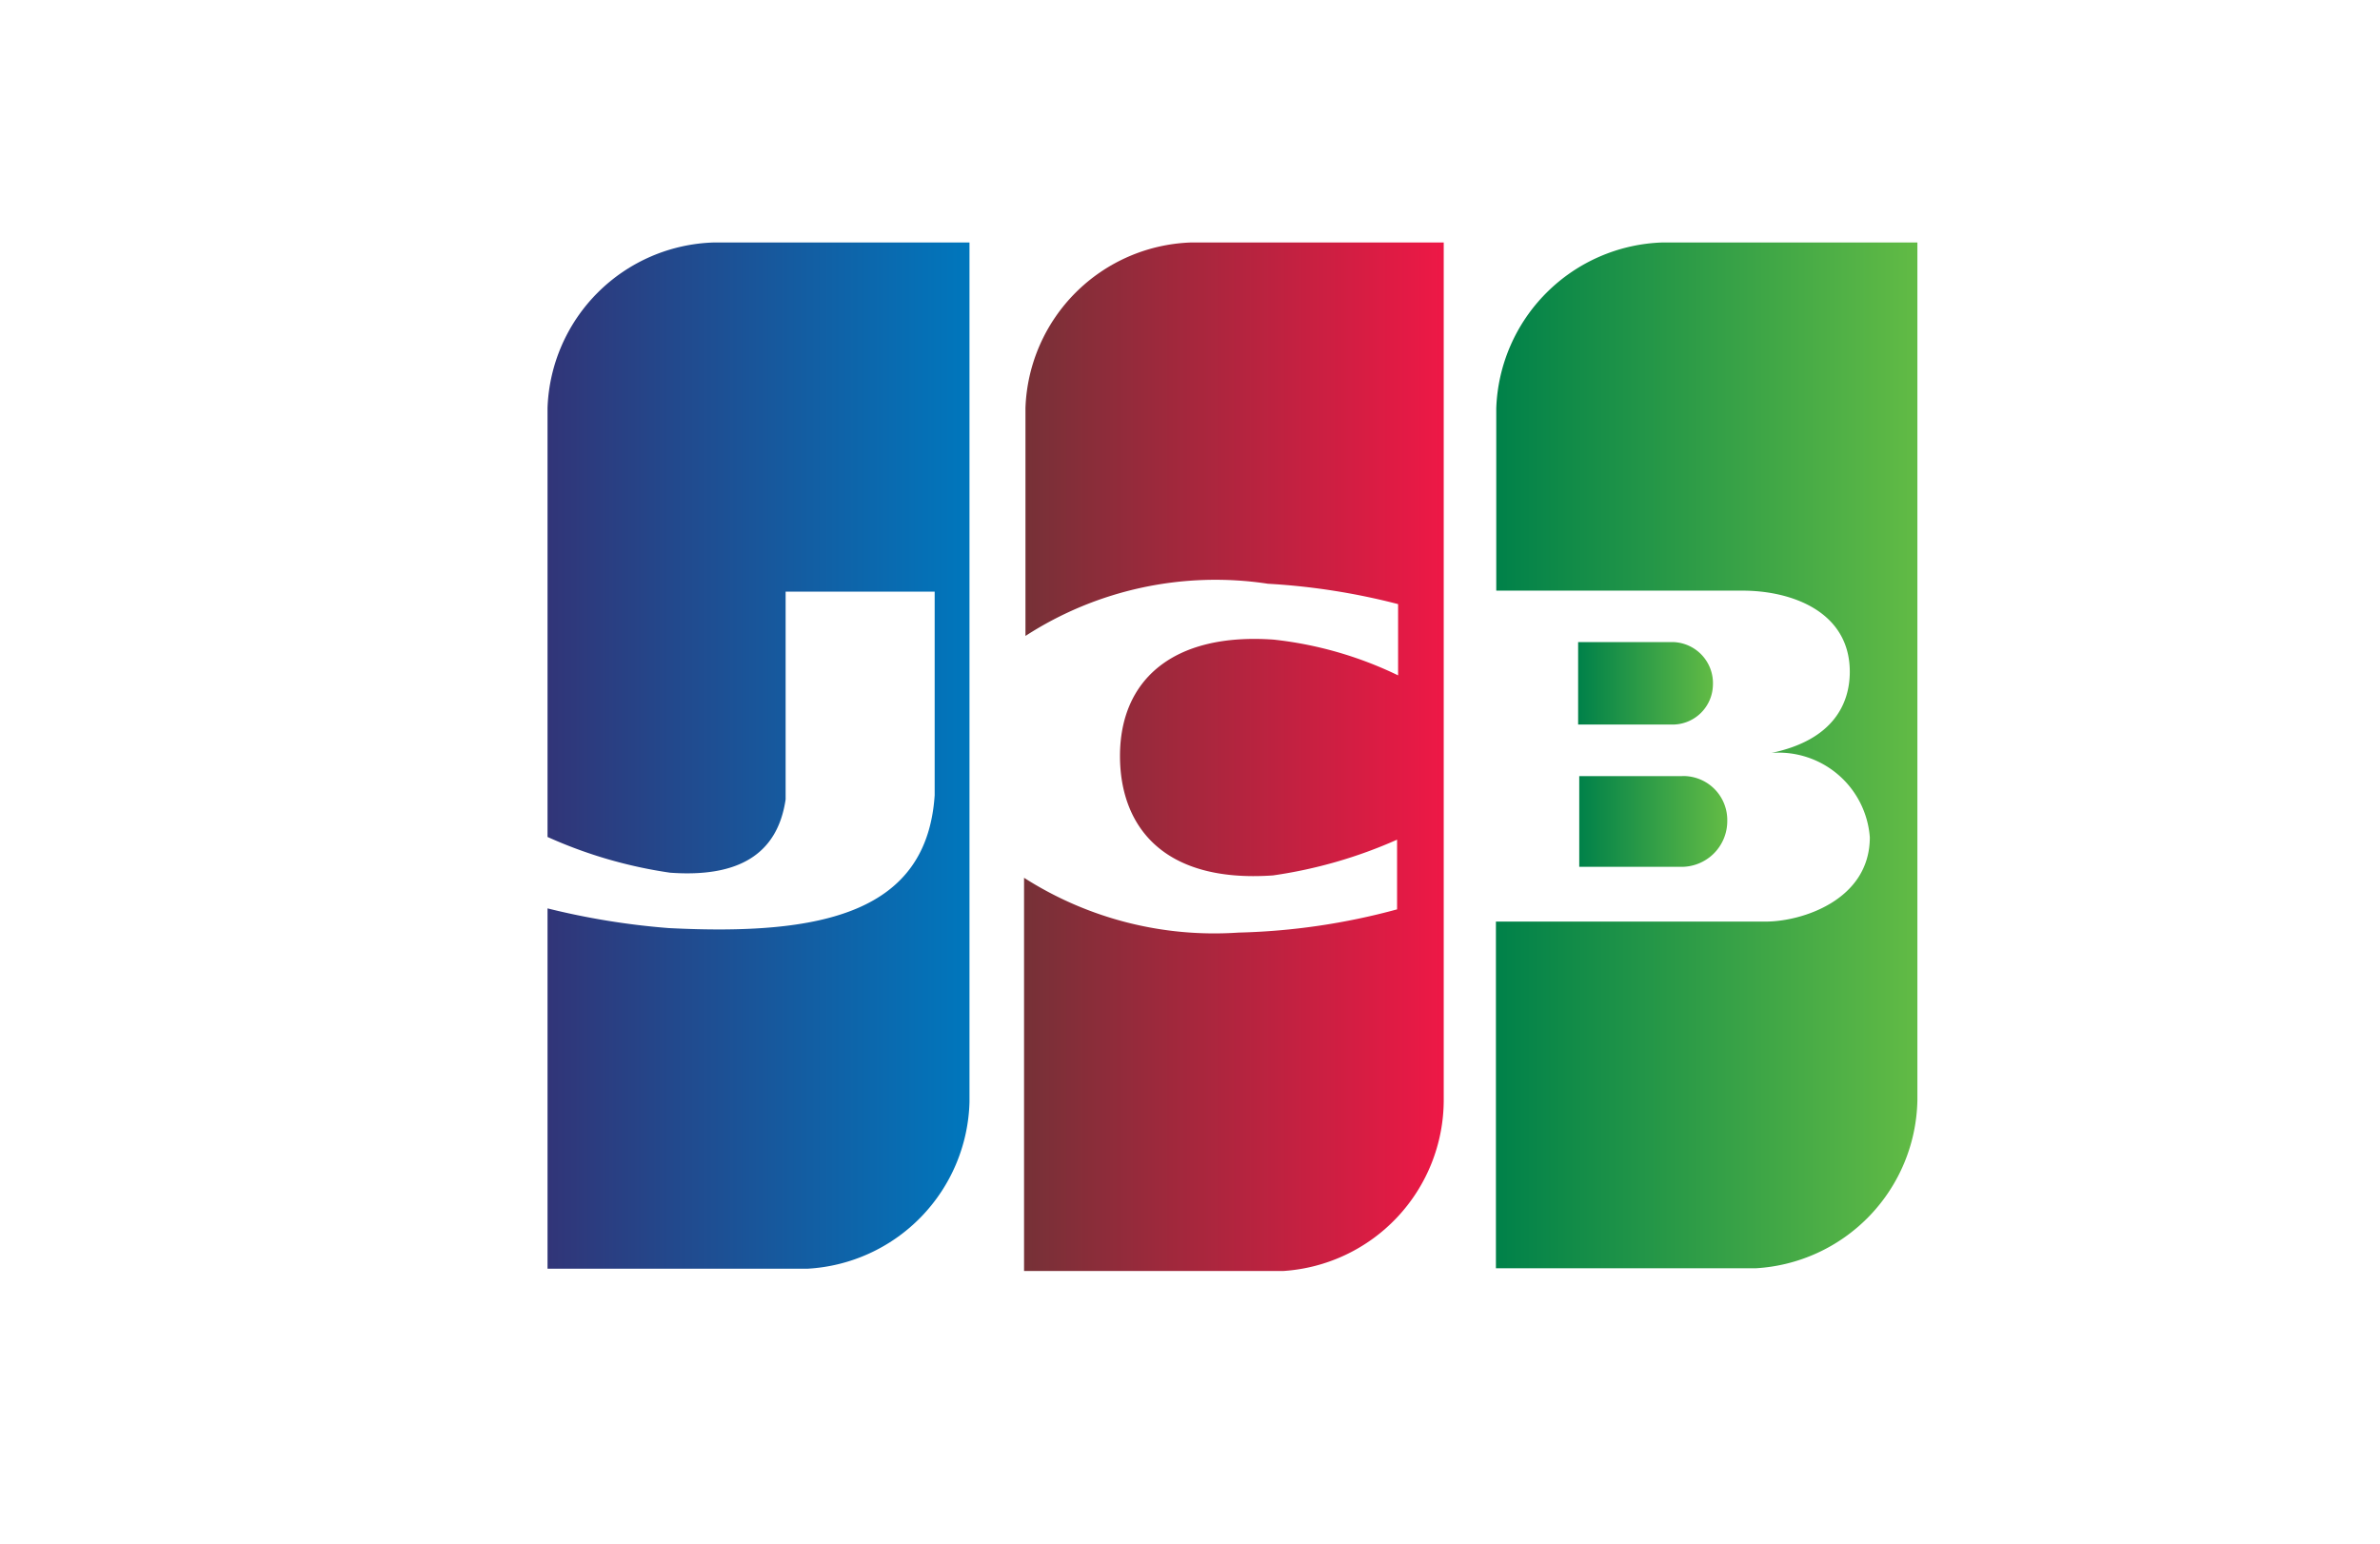
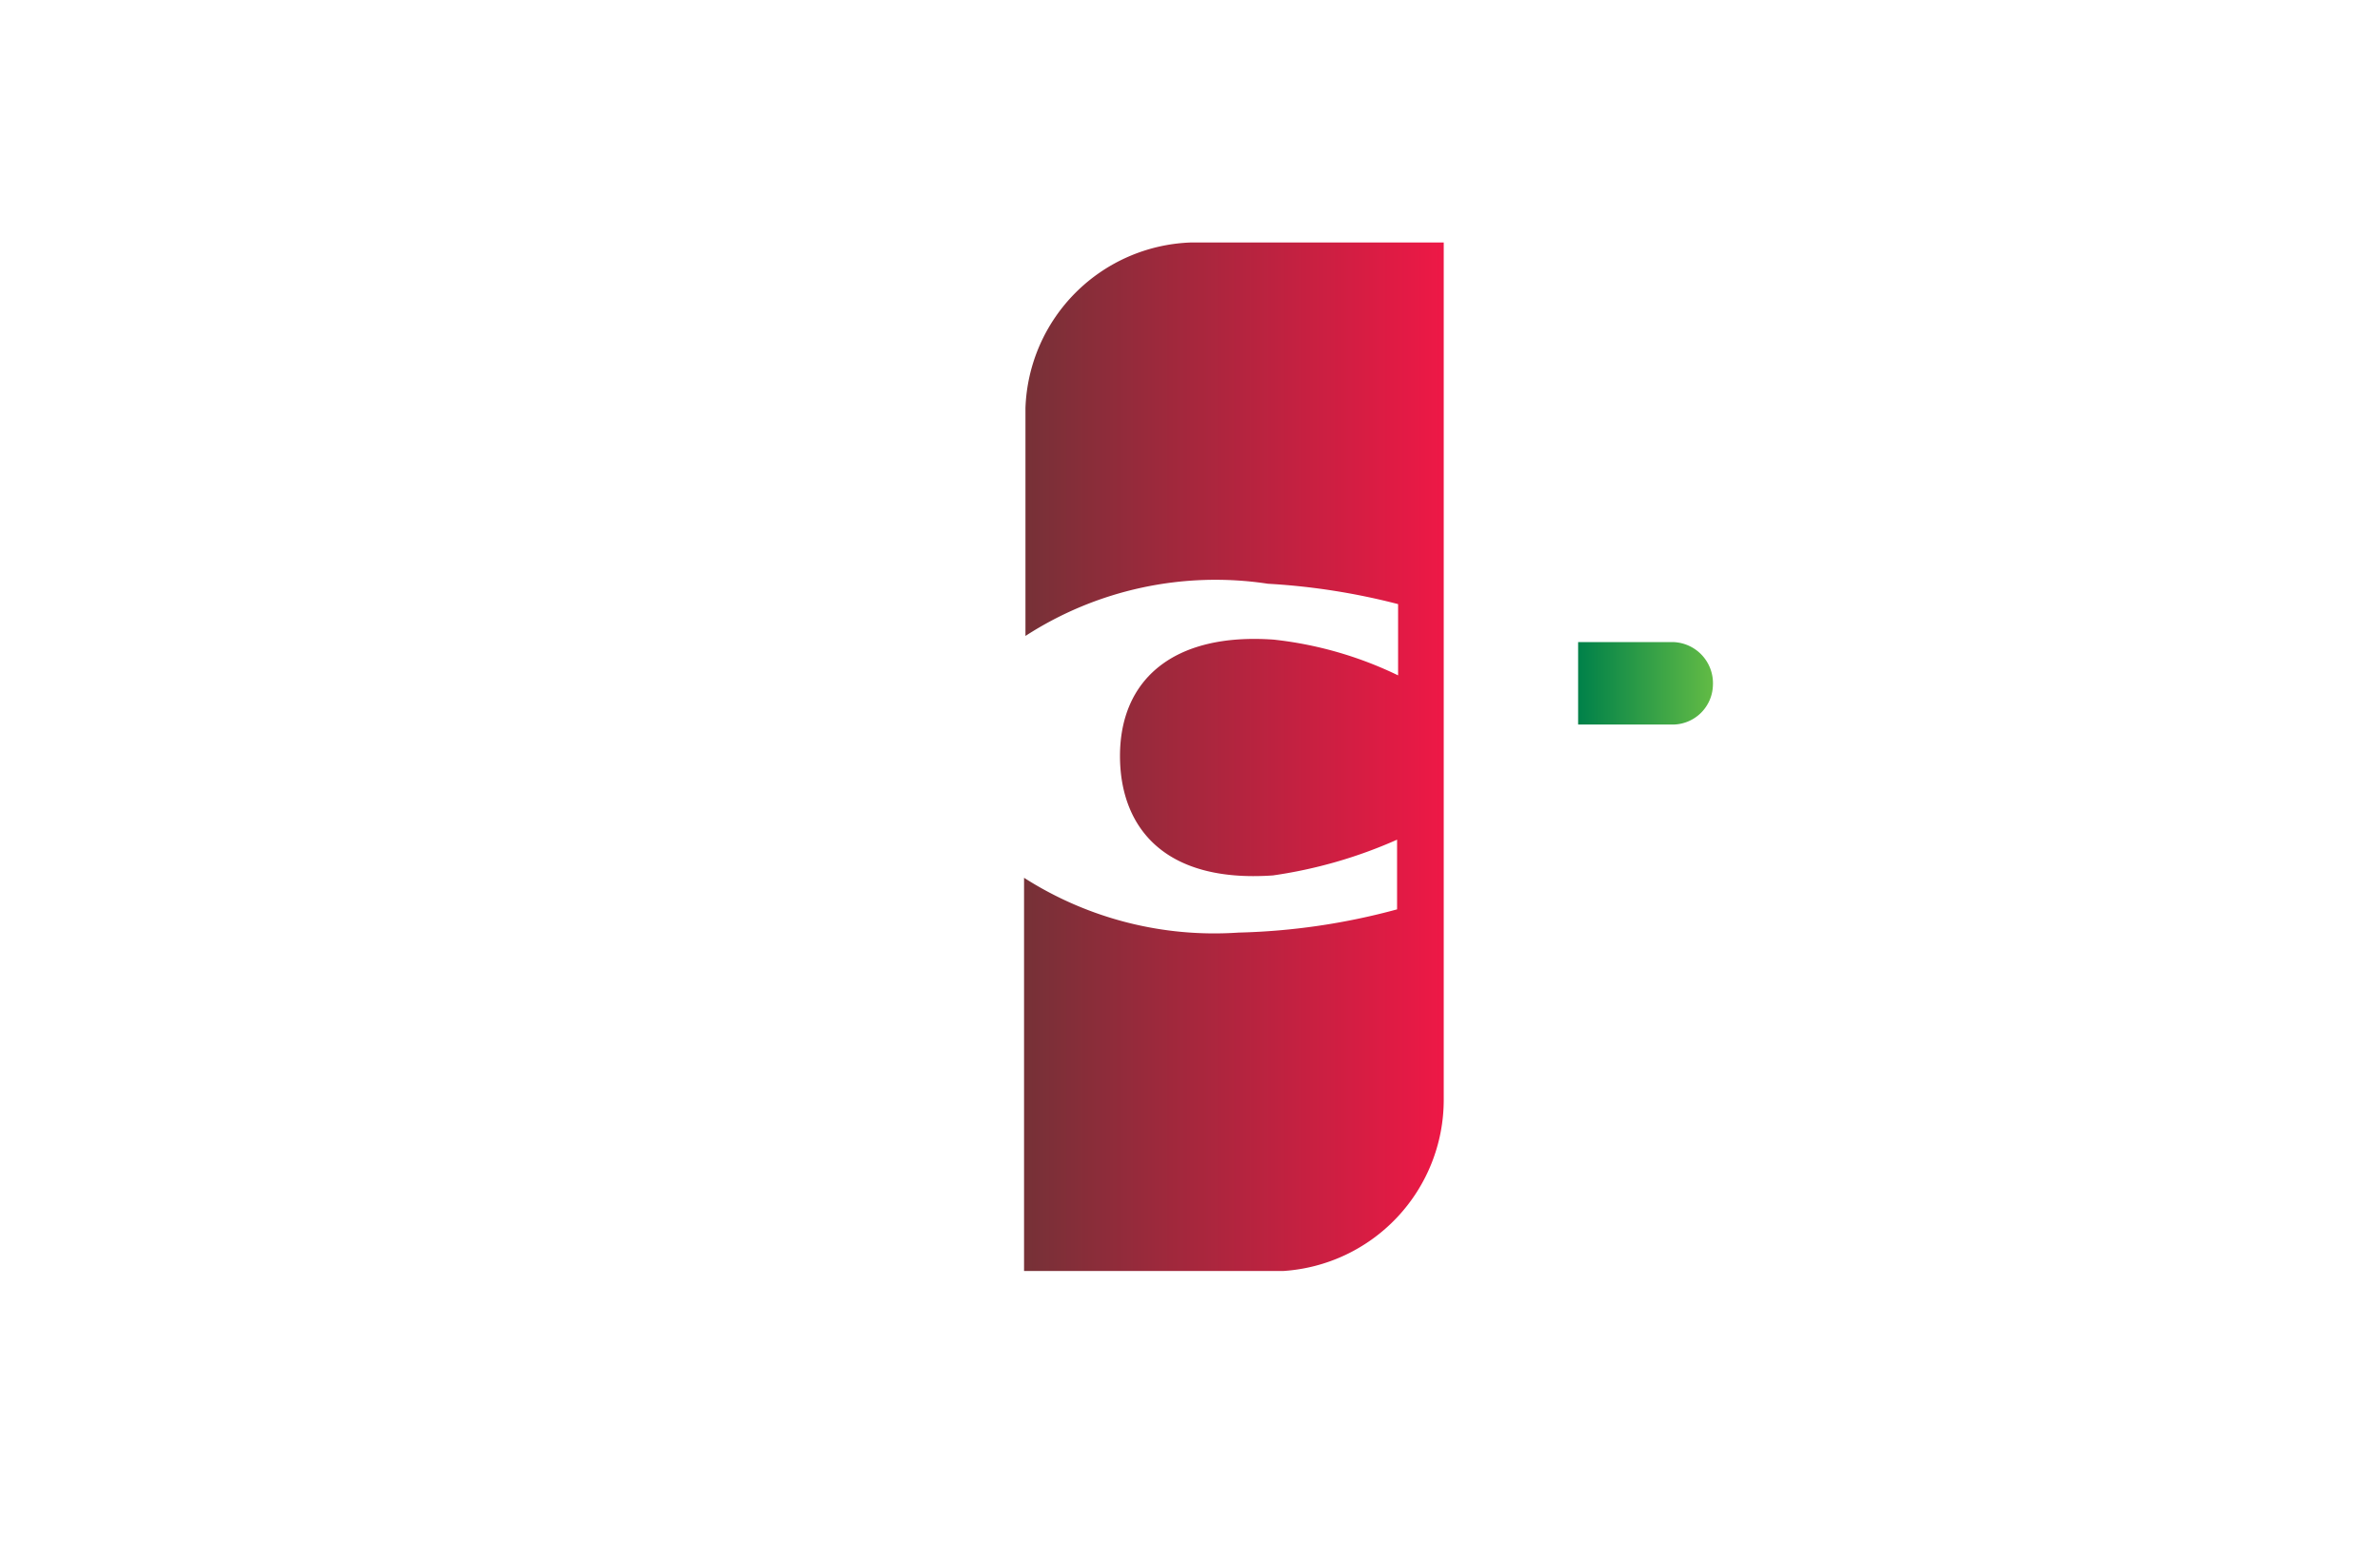
<svg xmlns="http://www.w3.org/2000/svg" xmlns:xlink="http://www.w3.org/1999/xlink" width="49.071" height="31.83" viewBox="0 0 49.071 31.83">
  <defs>
    <linearGradient id="linear-gradient" x1="0.002" y1="0.569" x2="1" y2="0.569" gradientUnits="objectBoundingBox">
      <stop offset="0" stop-color="#313578" />
      <stop offset="1" stop-color="#0077bd" />
    </linearGradient>
    <linearGradient id="linear-gradient-2" x1="-0.002" y1="0.568" x2="1.003" y2="0.568" gradientUnits="objectBoundingBox">
      <stop offset="0" stop-color="#763137" />
      <stop offset="1" stop-color="#ee1846" />
    </linearGradient>
    <linearGradient id="linear-gradient-3" y1="-0.169" x2="0.985" y2="-0.169" gradientUnits="objectBoundingBox">
      <stop offset="0" stop-color="#008149" />
      <stop offset="1" stop-color="#62bb45" />
    </linearGradient>
    <linearGradient id="linear-gradient-4" x1="0.005" y1="3.126" x2="1" y2="3.126" xlink:href="#linear-gradient-3" />
    <linearGradient id="linear-gradient-5" x1="0.001" y1="0.57" x2="1.001" y2="0.57" xlink:href="#linear-gradient-3" />
  </defs>
  <g id="jcb" transform="translate(-942.623 -4118)">
    <g id="dinners" transform="translate(942.623 4118)">
      <rect id="Retângulo_198" data-name="Retângulo 198" width="49.071" height="31.83" transform="translate(0)" fill="#fff" />
    </g>
    <g id="Camada_2" data-name="Camada 2" transform="translate(953.912 4123)">
      <g id="Layer_1" data-name="Layer 1">
-         <path id="Caminho_1322" data-name="Caminho 1322" d="M3.427,0A3.538,3.538,0,0,0,0,3.413v8.845a9.434,9.434,0,0,0,2.528.737c1.386.1,2.211-.361,2.381-1.511V7.2H7.982v4.2C7.82,13.805,5.7,14.3,2.5,14.137A15.22,15.22,0,0,1,0,13.731v7.43H5.358A3.538,3.538,0,0,0,8.7,17.726V0Z" fill="url(#linear-gradient)" />
-         <path id="Caminho_1323" data-name="Caminho 1323" d="M0,16.62v1.474H0Z" transform="translate(0 -4.37)" fill="#fff" />
        <path id="Caminho_1324" data-name="Caminho 1324" d="M16.772,0a3.538,3.538,0,0,0-3.413,3.413v4.7a7.209,7.209,0,0,1,5-1.076,13.739,13.739,0,0,1,2.683.42V8.926a7.806,7.806,0,0,0-2.565-.737c-2.071-.147-3.169.826-3.169,2.4,0,1.408.848,2.624,3.155,2.462a9.648,9.648,0,0,0,2.558-.737v1.437a13.665,13.665,0,0,1-3.273.479A7.28,7.28,0,0,1,13.33,13.1v8.108h5.344a3.538,3.538,0,0,0,3.309-3.523V0Z" transform="translate(-3.505)" fill="url(#linear-gradient-2)" />
-         <path id="Caminho_1325" data-name="Caminho 1325" d="M30.953,14.93H28.86V16.8h2.086a.943.943,0,0,0,.966-.943.907.907,0,0,0-.9-.929Z" transform="translate(-7.588 -3.926)" fill="url(#linear-gradient-3)" />
        <path id="Caminho_1326" data-name="Caminho 1326" d="M31.609,12.072a.848.848,0,0,0-.811-.892H28.83v1.7h1.975A.833.833,0,0,0,31.609,12.072Z" transform="translate(-7.581 -2.94)" fill="url(#linear-gradient-4)" />
-         <path id="Caminho_1327" data-name="Caminho 1327" d="M29.957,0a3.545,3.545,0,0,0-3.42,3.42V7.179h5.078c1.017,0,2.211.435,2.211,1.673,0,.663-.346,1.408-1.614,1.673h0a1.886,1.886,0,0,1,2.027,1.739c0,1.3-1.408,1.739-2.145,1.739H26.53v7.149h5.351a3.538,3.538,0,0,0,3.339-3.464V0Z" transform="translate(-6.976)" fill="url(#linear-gradient-5)" />
      </g>
    </g>
  </g>
</svg>